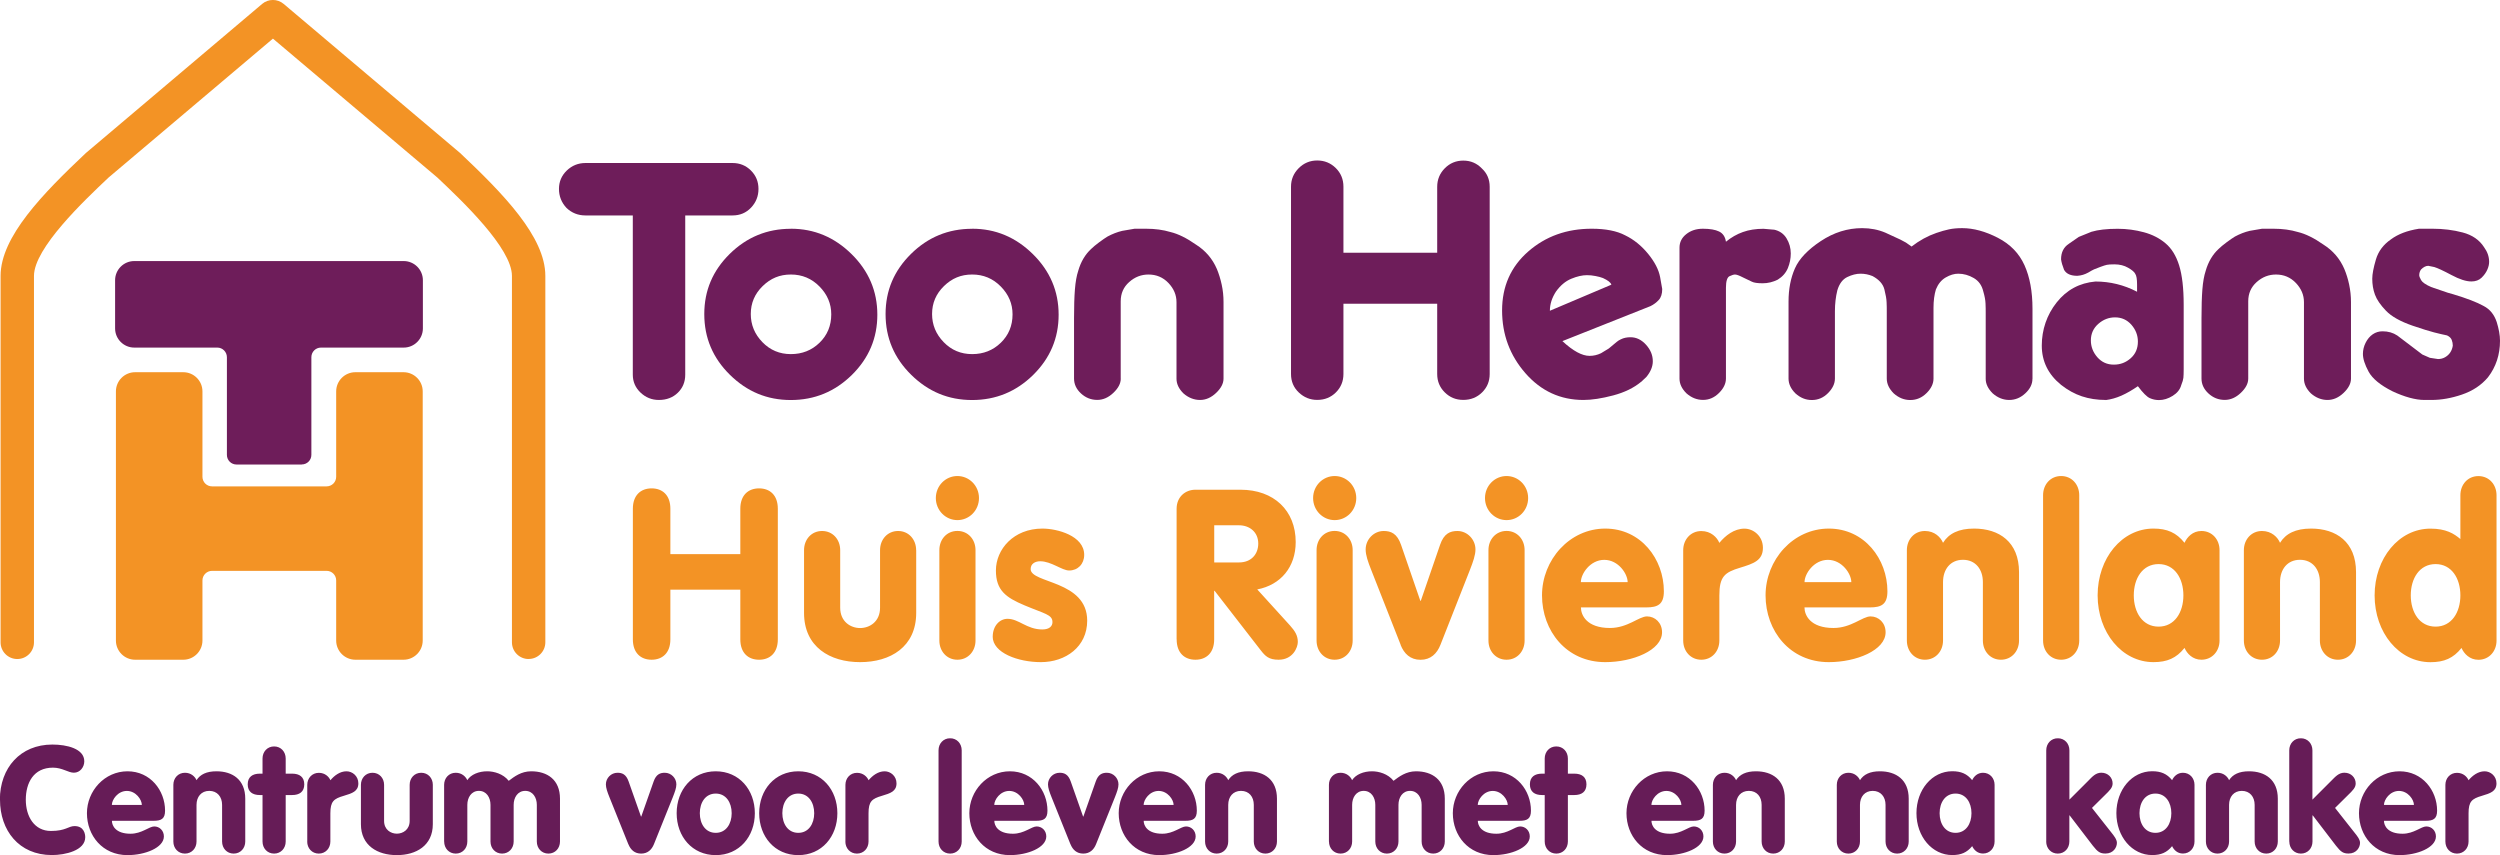
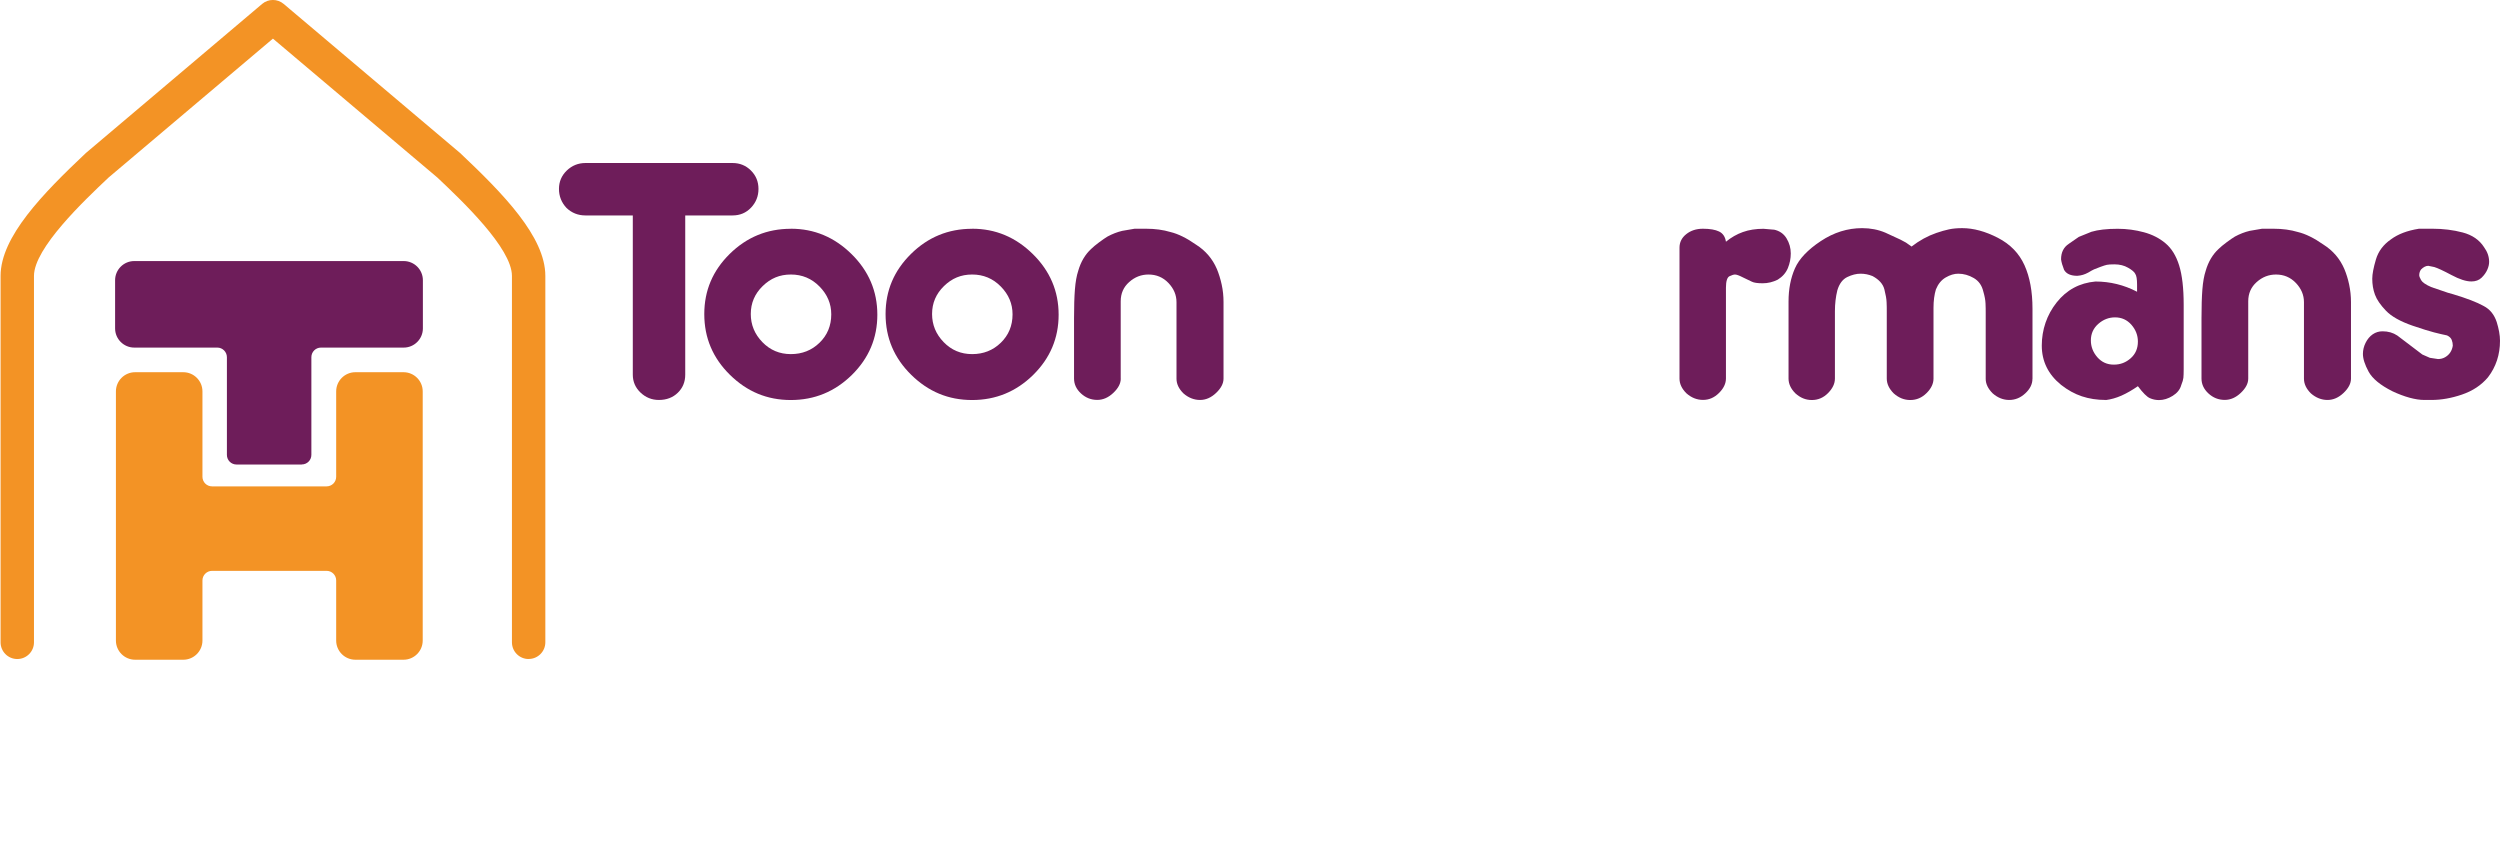
<svg xmlns="http://www.w3.org/2000/svg" id="Laag_1" viewBox="0 0 425.29 145.47">
  <defs>
    <style>.cls-1{fill:none;}.cls-2{fill:#6e1d5a;}.cls-3{clip-path:url(#clippath-1);}.cls-4{fill:#f39325;}.cls-5{fill:#661c57;}</style>
    <clipPath id="clippath-1">
      <rect class="cls-1" y="125.6" width="424.7" height="19.87" />
    </clipPath>
  </defs>
  <path class="cls-4" d="M71.91,89.01v-22.43c0-1.8-1.47-3.26-3.26-3.26h-8.2c-1.8,0-3.26,1.47-3.26,3.26v12.58s0,1.95,0,1.95c0,.9-.73,1.63-1.63,1.63h-1.92s-7.82,0-7.82,0h-9.75c-.9,0-1.63-.73-1.63-1.63v-1.95s0-12.58,0-12.58c0-1.8-1.47-3.26-3.26-3.26h-8.2c-1.8,0-3.26,1.47-3.26,3.26v22.43h0s0,19.96,0,19.96c0,1.8,1.47,3.26,3.26,3.26h8.2c1.8,0,3.26-1.47,3.26-3.26v-10.23c0-.9.74-1.63,1.64-1.63h1.92s7.82,0,7.82,0h7.82s1.92,0,1.92,0c.9,0,1.63.73,1.63,1.63v1.95s0,8.28,0,8.28c0,1.8,1.47,3.26,3.26,3.26h8.2c1.8,0,3.26-1.47,3.26-3.26v-19.96s0,0,0,0Z" />
  <path class="cls-2" d="M51.34,79.01c.9,0,1.63-.73,1.63-1.63v-2.1s0-2.16,0-2.16v-10.44s0-1.92,0-1.92c0-.9.73-1.63,1.63-1.63h1.95s12.13,0,12.13,0c1.8,0,3.26-1.47,3.26-3.26v-8.2c0-1.8-1.47-3.26-3.26-3.26h-22.89s0,0,0,0h-22.95c-1.8,0-3.26,1.47-3.26,3.26v8.2c0,1.8,1.47,3.26,3.26,3.26h14.13c.9,0,1.63.74,1.63,1.64v1.92s0,10.44,0,10.44v1.76s0,2.5,0,2.5c0,.9.73,1.63,1.63,1.63h11.1Z" />
  <path class="cls-2" d="M107.65,36.65h-8.05c-1.27,0-2.34-.43-3.23-1.28-.86-.92-1.28-2-1.28-3.23s.44-2.27,1.33-3.13c.89-.85,1.95-1.28,3.19-1.28h25.01c1.23,0,2.28.43,3.13,1.28.86.86,1.28,1.9,1.28,3.13s-.42,2.29-1.26,3.18c-.84.89-1.89,1.33-3.15,1.33h-8.05v27.09c0,1.23-.42,2.25-1.26,3.07-.84.82-1.92,1.23-3.22,1.23-1.2,0-2.24-.42-3.12-1.25-.88-.84-1.32-1.85-1.32-3.05v-27.09Z" />
  <path class="cls-2" d="M134.54,38.91c3.97,0,7.41,1.44,10.33,4.32,2.92,2.88,4.38,6.31,4.38,10.3s-1.44,7.4-4.33,10.25c-2.89,2.84-6.35,4.27-10.39,4.27s-7.45-1.43-10.36-4.29c-2.91-2.86-4.36-6.3-4.36-10.32s1.44-7.4,4.33-10.25c2.89-2.84,6.35-4.27,10.38-4.27ZM127.72,53.42c0,1.83.66,3.43,1.97,4.78,1.32,1.36,2.93,2.04,4.85,2.04s3.54-.64,4.87-1.93c1.33-1.29,2-2.9,2-4.84,0-1.8-.67-3.38-2-4.73-1.33-1.36-2.96-2.04-4.87-2.04s-3.44.65-4.79,1.96c-1.35,1.31-2.03,2.89-2.03,4.76Z" />
  <path class="cls-2" d="M165.38,38.91c3.97,0,7.41,1.44,10.33,4.32,2.92,2.88,4.38,6.31,4.38,10.3s-1.44,7.4-4.33,10.25c-2.89,2.84-6.35,4.27-10.39,4.27s-7.45-1.43-10.36-4.29c-2.91-2.86-4.36-6.3-4.36-10.32s1.44-7.4,4.33-10.25,6.35-4.27,10.38-4.27ZM158.56,53.42c0,1.83.66,3.43,1.97,4.78,1.32,1.36,2.93,2.04,4.85,2.04s3.54-.64,4.87-1.93c1.33-1.29,2-2.9,2-4.84,0-1.8-.67-3.38-2-4.73-1.33-1.36-2.96-2.04-4.87-2.04s-3.44.65-4.79,1.96c-1.35,1.31-2.03,2.89-2.03,4.76Z" />
  <path class="cls-2" d="M190.66,64.41c0,.82-.42,1.62-1.26,2.42s-1.75,1.2-2.74,1.2c-1.06,0-1.98-.37-2.77-1.1-.79-.73-1.18-1.58-1.18-2.54v-10.26c0-1.98.05-3.62.15-4.9s.29-2.33.56-3.15c.44-1.54,1.18-2.79,2.21-3.74.31-.31.76-.68,1.36-1.13.6-.44,1.07-.77,1.41-.97.82-.44,1.66-.77,2.51-.97l2.1-.36h1.95c1.54,0,2.92.19,4.15.56,1.3.31,2.75,1.02,4.36,2.15,1.61,1.02,2.79,2.4,3.54,4.14.34.82.61,1.7.82,2.66s.31,1.94.31,2.96v13.03c0,.82-.42,1.63-1.26,2.43-.84.8-1.75,1.2-2.74,1.2s-1.97-.37-2.82-1.12c-.79-.78-1.18-1.62-1.18-2.5v-13.02c0-1.22-.46-2.31-1.38-3.27s-2.05-1.43-3.39-1.43c-1.23,0-2.33.43-3.28,1.28-.96.85-1.44,1.94-1.44,3.27v13.17Z" />
-   <path class="cls-2" d="M244.49,43.01v-11.23c0-1.23.43-2.28,1.29-3.15.86-.87,1.91-1.31,3.15-1.31s2.29.44,3.15,1.33c.89.82,1.34,1.86,1.34,3.12v31.86c0,1.23-.43,2.27-1.29,3.12-.86.85-1.93,1.28-3.2,1.28s-2.29-.43-3.15-1.28c-.86-.85-1.29-1.89-1.29-3.12v-11.96h-15.95v11.96c0,1.23-.43,2.27-1.28,3.12-.85.85-1.91,1.28-3.18,1.28-1.2,0-2.24-.42-3.13-1.26-.89-.84-1.33-1.89-1.33-3.15v-31.86c0-1.23.44-2.28,1.31-3.15.87-.87,1.92-1.31,3.15-1.31s2.28.43,3.15,1.28c.87.86,1.31,1.92,1.31,3.18v11.23h15.95Z" />
-   <path class="cls-2" d="M279.16,64.97c-1.23,1.02-2.81,1.79-4.74,2.3-1.93.51-3.62.77-5.05.77-3.93,0-7.22-1.52-9.87-4.55-2.65-3.03-3.97-6.59-3.97-10.68s1.48-7.43,4.44-10.02c2.96-2.59,6.56-3.88,10.8-3.88,2.39,0,4.29.38,5.69,1.12,1.47.71,2.77,1.76,3.9,3.14,1.13,1.38,1.81,2.7,2.05,3.96l.36,2.04c0,.82-.2,1.44-.59,1.86-.39.43-.86.78-1.41,1.05l-14.98,5.95c1.81,1.68,3.35,2.51,4.62,2.51.68,0,1.33-.15,1.95-.45l1.33-.81,1.33-1.11c.2-.17.44-.32.72-.45.48-.24,1.03-.35,1.64-.35.99,0,1.87.43,2.64,1.28.77.85,1.15,1.79,1.15,2.81,0,.88-.36,1.77-1.08,2.65l-.92.87ZM263.67,52.86l10.45-4.43c-.1-.36-.58-.74-1.43-1.13-.34-.13-.76-.25-1.26-.34-.49-.1-.98-.15-1.46-.15-.79,0-1.68.2-2.67.61-.99.41-1.86,1.14-2.61,2.19-.68,1.05-1.03,2.14-1.03,3.25Z" />
  <path class="cls-2" d="M301.76,39.06c.96.2,1.68.7,2.16,1.49.48.79.72,1.64.72,2.56,0,.86-.16,1.68-.49,2.49-.33.8-.9,1.46-1.72,1.97-.82.41-1.68.62-2.56.62s-1.5-.09-1.85-.27l-1.54-.74c-.62-.32-1.06-.48-1.33-.48-.21,0-.51.09-.92.28-.41.19-.62.85-.62,1.97v15.44c0,.85-.39,1.68-1.18,2.46-.79.79-1.69,1.18-2.72,1.18s-1.97-.37-2.82-1.12c-.79-.78-1.18-1.62-1.18-2.5v-22.28c0-.92.38-1.69,1.15-2.3.76-.61,1.71-.92,2.83-.92,1.19,0,2.11.16,2.75.47.65.31,1.04.89,1.17,1.74.89-.73,1.86-1.29,2.89-1.65,1.03-.37,2.2-.55,3.5-.55l1.75.15Z" />
  <path class="cls-2" d="M345.75,64.45c0,.89-.4,1.71-1.21,2.46-.8.75-1.72,1.13-2.74,1.13s-1.97-.38-2.82-1.13c-.79-.79-1.18-1.61-1.18-2.46v-11.23c0-.48,0-1.01-.03-1.59-.02-.58-.15-1.26-.38-2.05-.24-1.03-.78-1.79-1.62-2.28-.84-.49-1.72-.74-2.64-.74-.68,0-1.39.21-2.13.64-.74.43-1.29,1.1-1.67,2.03-.27.89-.41,1.93-.41,3.13v12.05c0,.85-.39,1.68-1.18,2.46-.79.79-1.71,1.18-2.77,1.18s-1.97-.38-2.82-1.13c-.79-.79-1.18-1.63-1.18-2.52v-11.46c0-.48,0-.99-.03-1.54-.02-.55-.15-1.28-.38-2.19-.24-.91-.91-1.65-2-2.24-.65-.27-1.33-.41-2.05-.41s-1.47.19-2.26.57-1.35,1.13-1.69,2.26c-.27,1.1-.41,2.28-.41,3.55v11.46c0,.86-.39,1.68-1.17,2.47-.78.79-1.7,1.18-2.75,1.18s-1.95-.37-2.8-1.13c-.78-.78-1.17-1.62-1.17-2.51v-13.11c0-2.12.36-3.99,1.08-5.63.72-1.64,2.19-3.19,4.41-4.66,2.22-1.47,4.56-2.2,7.03-2.2,1.44,0,2.75.26,3.95.77l2.56,1.18c.41.21.73.38.95.51.22.14.54.36.95.67,1.33-1.03,2.74-1.8,4.21-2.31.79-.27,1.51-.48,2.18-.62.67-.14,1.41-.2,2.23-.2,1.91,0,3.93.55,6.05,1.64,2.12,1.09,3.63,2.65,4.54,4.67.91,2.02,1.36,4.48,1.36,7.39v11.95Z" />
  <path class="cls-2" d="M358.21,68.04c-1.47,0-2.82-.21-4.05-.62-1.23-.41-2.41-1.06-3.54-1.95-2.19-1.78-3.28-4.01-3.28-6.68s.85-5.23,2.54-7.35c1.69-2.13,3.89-3.31,6.59-3.55,2.49,0,4.85.58,7.08,1.74v-1.23c0-.91-.1-1.52-.31-1.82-.14-.3-.54-.65-1.21-1.03-.67-.39-1.44-.58-2.33-.58-.62,0-1.04.03-1.28.08-.24.05-.61.17-1.1.35-.5.18-.86.33-1.08.42-.22.1-.56.28-1,.55-.31.17-.61.29-.9.38s-.61.14-.95.17c-1.13,0-1.88-.34-2.26-1.02-.27-.68-.44-1.27-.51-1.78,0-1.19.44-2.07,1.33-2.65l1.69-1.17,2.15-.87c1.13-.34,2.62-.51,4.46-.51,1.54,0,3.02.2,4.46.59,1.44.39,2.67,1.02,3.69,1.89,1.03.87,1.8,2.12,2.31,3.76.51,1.64.77,3.87.77,6.69v10.94c0,.68-.02,1.18-.05,1.48s-.15.72-.36,1.23c-.2.75-.69,1.36-1.46,1.84-.77.48-1.55.72-2.33.72-.55,0-1.07-.11-1.56-.33-.5-.22-1.17-.89-2.03-2.03-.96.66-1.89,1.2-2.79,1.6-.91.4-1.8.65-2.69.76ZM355.69,57.91c0,1.07.37,2.02,1.1,2.86.74.84,1.67,1.26,2.8,1.26s2.05-.36,2.87-1.08c.82-.72,1.23-1.67,1.23-2.84,0-1.07-.37-2.02-1.1-2.86-.74-.84-1.67-1.26-2.79-1.26-1.06,0-2.01.37-2.85,1.11-.84.74-1.26,1.68-1.26,2.81Z" />
  <path class="cls-2" d="M382.46,64.41c0,.82-.42,1.62-1.26,2.42-.84.8-1.75,1.2-2.74,1.2-1.06,0-1.98-.37-2.77-1.1-.79-.73-1.18-1.58-1.18-2.54v-10.26c0-1.98.05-3.62.15-4.9.1-1.28.29-2.33.56-3.15.44-1.54,1.18-2.79,2.21-3.74.31-.31.76-.68,1.36-1.13.6-.44,1.07-.77,1.41-.97.82-.44,1.66-.77,2.51-.97l2.1-.36h1.95c1.54,0,2.92.19,4.15.56,1.3.31,2.75,1.02,4.36,2.15,1.61,1.02,2.79,2.4,3.54,4.14.34.82.62,1.7.82,2.66s.31,1.94.31,2.96v13.03c0,.82-.42,1.63-1.26,2.43-.84.8-1.75,1.2-2.74,1.2s-1.97-.37-2.82-1.12c-.79-.78-1.18-1.62-1.18-2.5v-13.02c0-1.22-.46-2.31-1.38-3.27s-2.05-1.43-3.38-1.43c-1.23,0-2.33.43-3.28,1.28-.96.85-1.44,1.94-1.44,3.27v13.17Z" />
  <path class="cls-2" d="M411.44,38.91h2.36c1.81,0,3.53.21,5.15.64,1.62.43,2.83,1.26,3.62,2.49.58.79.87,1.62.87,2.51,0,.41-.1.86-.31,1.33-.21.48-.53.93-.97,1.36-.44.43-1.03.64-1.74.64-.89,0-2.02-.36-3.38-1.09-1.37-.73-2.34-1.18-2.92-1.36l-1.03-.21c-.41,0-.82.21-1.23.62-.2.27-.31.6-.31.98,0,.17.1.45.31.82.21.38.77.77,1.69,1.18l2.87.98.92.26c2.29.69,4.02,1.35,5.18,2,1.06.55,1.79,1.46,2.21,2.72.17.55.31,1.1.41,1.65.1.55.15,1.06.15,1.54,0,2.36-.68,4.44-2.05,6.22-1.13,1.34-2.6,2.31-4.41,2.93-1.81.62-3.54.92-5.18.92h-1.23c-.75,0-1.59-.13-2.51-.38s-1.9-.62-2.92-1.1c-2.05-1.03-3.4-2.14-4.05-3.33-.65-1.2-.97-2.2-.97-3.02,0-.65.15-1.28.46-1.9.31-.62.71-1.09,1.21-1.44.5-.34,1.05-.51,1.67-.51.96,0,1.79.24,2.51.72l4.26,3.23,1.28.56,1.38.21c.44,0,.85-.1,1.21-.31.36-.21.65-.47.87-.8.22-.33.37-.71.44-1.16,0-.34-.06-.67-.18-.98-.12-.31-.38-.57-.8-.77-.68-.14-1.43-.31-2.23-.52-.8-.21-2.01-.58-3.62-1.13-2.09-.72-3.6-1.57-4.54-2.55-.94-.98-1.56-1.89-1.87-2.73s-.46-1.74-.46-2.71c0-.79.21-1.88.62-3.27.41-1.39,1.26-2.53,2.56-3.43,1.2-.89,2.77-1.49,4.72-1.8Z" />
  <path class="cls-4" d="M89.93,112.11c-1.57,0-2.84-1.27-2.84-2.84v-62.33c0-4.73-8.52-12.8-12.68-16.73L46.43,6.57l-27.97,23.64c-4.16,3.93-12.68,12-12.68,16.73v62.33c0,1.57-1.27,2.84-2.84,2.84s-2.84-1.27-2.84-2.84v-62.33c0-6.65,7.17-13.98,14.52-20.92.04-.04.08-.07.12-.1L44.59.67c1.06-.9,2.61-.9,3.67,0l29.87,25.24s.08.07.12.1c7.35,6.94,14.52,14.27,14.52,20.92v62.33c0,1.57-1.27,2.84-2.84,2.84Z" />
-   <path class="cls-4" d="M414.33,95.96c2.72,0,4.22,2.42,4.22,5.32s-1.5,5.32-4.22,5.32-4.22-2.42-4.22-5.32,1.5-5.32,4.22-5.32M424.7,84.25c0-1.81-1.26-3.26-3.08-3.26s-3.07,1.45-3.07,3.26v7.45c-1.1-.93-2.44-1.77-5.09-1.77-5.36,0-9.5,5.03-9.5,11.36s4.14,11.36,9.5,11.36c2.33,0,3.9-.68,5.28-2.42.43.97,1.38,2.01,2.88,2.01,1.81,0,3.08-1.45,3.08-3.26v-24.73ZM381.72,108.97c0,1.81,1.26,3.26,3.08,3.26s3.07-1.45,3.07-3.26v-9.95c0-2.18,1.26-3.79,3.39-3.79s3.39,1.61,3.39,3.79v9.95c0,1.81,1.26,3.26,3.07,3.26s3.08-1.45,3.08-3.26v-11.64c0-5.15-3.39-7.41-7.65-7.41-2.64,0-4.3.85-5.28,2.42-.39-.93-1.42-2.01-3.07-2.01-1.81,0-3.08,1.45-3.08,3.26v15.39ZM367.21,95.96c2.72,0,4.22,2.42,4.22,5.32s-1.5,5.32-4.22,5.32-4.22-2.42-4.22-5.32,1.5-5.32,4.22-5.32M377.58,93.59c0-1.81-1.26-3.26-3.08-3.26-1.5,0-2.44,1.05-2.88,2.01-1.38-1.73-2.96-2.42-5.28-2.42-5.36,0-9.5,5.03-9.5,11.36s4.14,11.36,9.5,11.36c2.33,0,3.9-.68,5.28-2.42.43.97,1.38,2.01,2.88,2.01,1.81,0,3.08-1.45,3.08-3.26v-15.39ZM347.56,108.97c0,1.81,1.26,3.26,3.07,3.26s3.08-1.45,3.08-3.26v-24.73c0-1.81-1.26-3.26-3.08-3.26s-3.07,1.45-3.07,3.26v24.73ZM324.39,108.97c0,1.81,1.26,3.26,3.07,3.26s3.08-1.45,3.08-3.26v-9.95c0-2.18,1.26-3.79,3.39-3.79s3.39,1.61,3.39,3.79v9.95c0,1.81,1.26,3.26,3.07,3.26s3.08-1.45,3.08-3.26v-11.64c0-5.15-3.39-7.41-7.65-7.41-2.64,0-4.3.85-5.28,2.42-.39-.93-1.42-2.01-3.08-2.01-1.81,0-3.07,1.45-3.07,3.26v15.39ZM306.98,99.03c0-1.41,1.58-3.79,3.98-3.79s3.98,2.38,3.98,3.79h-7.96ZM318.09,103.33c1.97,0,2.99-.52,2.99-2.74,0-5.48-3.9-10.67-9.97-10.67s-10.76,5.32-10.76,11.36,4.14,11.36,10.76,11.36c4.65,0,9.66-2.01,9.66-5.08,0-1.61-1.18-2.7-2.56-2.7s-3.27,1.97-6.31,1.97c-3.94,0-4.93-2.18-4.93-3.5h11.12ZM286.34,108.97c0,1.81,1.26,3.26,3.08,3.26s3.07-1.45,3.07-3.26v-7.65c0-3.22.87-3.95,3.55-4.75,2.25-.69,3.86-1.21,3.86-3.38,0-1.97-1.58-3.26-3.15-3.26-1.74,0-3.23,1.17-4.26,2.42-.39-.93-1.42-2.01-3.07-2.01-1.81,0-3.08,1.45-3.08,3.26v15.39ZM268.93,99.03c0-1.41,1.58-3.79,3.98-3.79s3.98,2.38,3.98,3.79h-7.96ZM280.05,103.33c1.97,0,3-.52,3-2.74,0-5.48-3.9-10.67-9.97-10.67s-10.76,5.32-10.76,11.36,4.14,11.36,10.76,11.36c4.65,0,9.66-2.01,9.66-5.08,0-1.61-1.18-2.7-2.56-2.7s-3.27,1.97-6.31,1.97c-3.94,0-4.93-2.18-4.93-3.5h11.12ZM252.62,84.73c0,2.09,1.65,3.75,3.67,3.75s3.67-1.65,3.67-3.75-1.66-3.75-3.67-3.75-3.67,1.65-3.67,3.75M253.21,108.97c0,1.81,1.26,3.26,3.08,3.26s3.07-1.45,3.07-3.26v-15.39c0-1.81-1.26-3.26-3.07-3.26s-3.08,1.45-3.08,3.26v15.39ZM238.26,109.7c.59,1.49,1.65,2.54,3.39,2.54s2.8-1.05,3.39-2.54l5.01-12.73c.55-1.41.95-2.54.95-3.5,0-1.69-1.38-3.14-3.07-3.14-1.22,0-2.29.4-2.96,2.38l-3.27,9.5h-.08l-3.27-9.5c-.67-1.97-1.74-2.38-2.96-2.38-1.7,0-3.07,1.45-3.07,3.14,0,.97.39,2.09.95,3.5l5.01,12.73ZM223.38,84.73c0,2.09,1.65,3.75,3.67,3.75s3.67-1.65,3.67-3.75-1.66-3.75-3.67-3.75-3.67,1.65-3.67,3.75M223.97,108.97c0,1.81,1.26,3.26,3.07,3.26s3.07-1.45,3.07-3.26v-15.39c0-1.81-1.26-3.26-3.07-3.26s-3.07,1.45-3.07,3.26v15.39ZM206.56,89.36h4.22c1.81,0,3.27,1.17,3.27,3.1,0,1.81-1.18,3.22-3.27,3.22h-4.22v-6.32ZM200.17,108.77c0,2.3,1.34,3.46,3.19,3.46s3.19-1.17,3.19-3.46v-8.26h.08l7.84,10.11c.79,1.01,1.38,1.61,3.04,1.61,2.44,0,3.27-2.09,3.27-3.02,0-1.09-.47-1.85-1.34-2.82l-5.56-6.12c4.02-.77,6.54-3.83,6.54-8.06,0-5.36-3.71-8.9-9.38-8.9h-7.69c-1.66,0-3.19,1.17-3.19,3.26v22.19ZM168.87,108.29c0,2.78,4.34,4.35,8.2,4.35,4.22,0,7.88-2.62,7.88-7.05,0-6.89-9.62-6.32-9.62-8.78,0-.93.79-1.33,1.62-1.33,1.89,0,3.71,1.57,4.93,1.57,1.46,0,2.56-1.09,2.56-2.66,0-3.26-4.61-4.47-7.1-4.47-4.93,0-7.92,3.54-7.92,7.13,0,3.38,1.7,4.59,4.85,5.92,3.43,1.45,4.77,1.57,4.77,2.86,0,.65-.47,1.25-1.73,1.25-2.64,0-3.98-1.81-5.91-1.81-1.38,0-2.52,1.25-2.52,3.02M159.2,84.73c0,2.09,1.66,3.75,3.67,3.75s3.67-1.65,3.67-3.75-1.66-3.75-3.67-3.75-3.67,1.65-3.67,3.75M159.8,108.97c0,1.81,1.26,3.26,3.07,3.26s3.08-1.45,3.08-3.26v-15.39c0-1.81-1.26-3.26-3.08-3.26s-3.07,1.45-3.07,3.26v15.39ZM155.85,93.59c0-1.81-1.26-3.26-3.07-3.26s-3.07,1.45-3.07,3.26v9.79c0,2.38-1.77,3.46-3.39,3.46s-3.39-1.09-3.39-3.46v-9.79c0-1.81-1.26-3.26-3.08-3.26s-3.07,1.45-3.07,3.26v10.67c0,5.8,4.41,8.38,9.54,8.38s9.54-2.58,9.54-8.38v-10.67ZM114.04,100.31h11.9v8.46c0,2.3,1.34,3.46,3.19,3.46s3.19-1.17,3.19-3.46v-22.23c0-2.3-1.34-3.46-3.19-3.46s-3.19,1.17-3.19,3.46v7.73h-11.9v-7.73c0-2.3-1.34-3.46-3.19-3.46s-3.19,1.17-3.19,3.46v22.23c0,2.3,1.34,3.46,3.19,3.46s3.19-1.17,3.19-3.46v-8.46Z" />
  <g class="cls-3">
-     <path class="cls-5" d="M416,143.16c0,1.14.81,2.05,1.97,2.05s1.97-.91,1.97-2.05v-4.8c0-2.02.56-2.48,2.27-2.98,1.44-.43,2.48-.76,2.48-2.12,0-1.24-1.01-2.05-2.02-2.05-1.11,0-2.07.73-2.73,1.52-.25-.58-.91-1.26-1.97-1.26-1.16,0-1.97.91-1.97,2.05v9.65ZM405.55,136.93c0-.89,1.01-2.38,2.55-2.38s2.55,1.49,2.55,2.38h-5.11ZM412.67,139.63c1.26,0,1.92-.33,1.92-1.72,0-3.44-2.5-6.7-6.39-6.7s-6.9,3.33-6.9,7.13,2.65,7.13,6.9,7.13c2.98,0,6.19-1.26,6.19-3.18,0-1.01-.76-1.7-1.64-1.7s-2.1,1.24-4.04,1.24c-2.53,0-3.16-1.37-3.16-2.2h7.13ZM389.45,143.16c0,1.14.81,2.05,1.97,2.05s1.97-.91,1.97-2.05v-4.45h.05l3.94,5.15c.83,1.06,1.24,1.34,2.15,1.34,1.36,0,1.95-1.06,1.95-1.82,0-.58-.53-1.24-.94-1.74l-3.31-4.2,2.12-2.1c.94-.91,1.39-1.36,1.39-2.07,0-.96-.76-1.82-1.92-1.82-.96,0-1.54.68-2.23,1.37l-3.21,3.21v-8.39c0-1.14-.81-2.05-1.97-2.05s-1.97.91-1.97,2.05v15.52ZM375.26,143.16c0,1.14.81,2.05,1.97,2.05s1.97-.91,1.97-2.05v-6.24c0-1.37.81-2.38,2.17-2.38s2.18,1.01,2.18,2.38v6.24c0,1.14.81,2.05,1.97,2.05s1.97-.91,1.97-2.05v-7.3c0-3.23-2.17-4.65-4.9-4.65-1.69,0-2.76.53-3.39,1.51-.25-.58-.91-1.26-1.97-1.26-1.16,0-1.97.91-1.97,2.05v9.65ZM366.67,135c1.75,0,2.71,1.52,2.71,3.34s-.96,3.34-2.71,3.34-2.71-1.52-2.71-3.34.96-3.34,2.71-3.34M373.32,133.51c0-1.14-.81-2.05-1.97-2.05-.96,0-1.57.66-1.84,1.26-.88-1.09-1.9-1.52-3.39-1.52-3.44,0-6.09,3.16-6.09,7.13s2.65,7.13,6.09,7.13c1.49,0,2.51-.43,3.39-1.52.28.61.88,1.26,1.84,1.26,1.16,0,1.97-.91,1.97-2.05v-9.65ZM348.09,143.16c0,1.14.81,2.05,1.97,2.05s1.97-.91,1.97-2.05v-4.45h.05l3.94,5.15c.83,1.06,1.24,1.34,2.15,1.34,1.37,0,1.95-1.06,1.95-1.82,0-.58-.53-1.24-.93-1.74l-3.31-4.2,2.12-2.1c.94-.91,1.39-1.36,1.39-2.07,0-.96-.76-1.82-1.92-1.82-.96,0-1.54.68-2.22,1.37l-3.21,3.21v-8.39c0-1.14-.81-2.05-1.97-2.05s-1.97.91-1.97,2.05v15.52ZM332.67,135c1.75,0,2.71,1.52,2.71,3.34s-.96,3.34-2.71,3.34-2.71-1.52-2.71-3.34.96-3.34,2.71-3.34M339.31,133.51c0-1.14-.81-2.05-1.97-2.05-.96,0-1.57.66-1.84,1.26-.88-1.09-1.9-1.52-3.39-1.52-3.44,0-6.09,3.16-6.09,7.13s2.65,7.13,6.09,7.13c1.49,0,2.5-.43,3.39-1.52.28.61.88,1.26,1.84,1.26,1.16,0,1.97-.91,1.97-2.05v-9.65ZM312.47,143.16c0,1.14.81,2.05,1.97,2.05s1.97-.91,1.97-2.05v-6.24c0-1.37.81-2.38,2.17-2.38s2.18,1.01,2.18,2.38v6.24c0,1.14.81,2.05,1.97,2.05s1.97-.91,1.97-2.05v-7.3c0-3.23-2.17-4.65-4.9-4.65-1.69,0-2.76.53-3.39,1.51-.25-.58-.91-1.26-1.97-1.26-1.16,0-1.97.91-1.97,2.05v9.65ZM291.39,143.16c0,1.14.81,2.05,1.97,2.05s1.97-.91,1.97-2.05v-6.24c0-1.37.81-2.38,2.18-2.38s2.17,1.01,2.17,2.38v6.24c0,1.14.81,2.05,1.97,2.05s1.97-.91,1.97-2.05v-7.3c0-3.23-2.17-4.65-4.9-4.65-1.69,0-2.76.53-3.39,1.51-.25-.58-.91-1.26-1.97-1.26-1.16,0-1.97.91-1.97,2.05v9.65ZM280.93,136.93c0-.89,1.01-2.38,2.55-2.38s2.55,1.49,2.55,2.38h-5.11ZM288.06,139.63c1.26,0,1.92-.33,1.92-1.72,0-3.44-2.5-6.7-6.39-6.7s-6.9,3.33-6.9,7.13,2.65,7.13,6.9,7.13c2.98,0,6.19-1.26,6.19-3.18,0-1.01-.76-1.7-1.64-1.7s-2.1,1.24-4.04,1.24c-2.53,0-3.16-1.37-3.16-2.2h7.13ZM262.78,143.16c0,1.14.81,2.05,1.97,2.05s1.97-.91,1.97-2.05v-7.91h1.09c1.26,0,2.07-.56,2.07-1.82s-.81-1.82-2.07-1.82h-1.09v-2.58c0-1.14-.81-2.05-1.97-2.05s-1.97.91-1.97,2.05v2.58h-.45c-1.26,0-2.07.56-2.07,1.82s.81,1.82,2.07,1.82h.45v7.91ZM251.39,136.93c0-.89,1.01-2.38,2.55-2.38s2.55,1.49,2.55,2.38h-5.11ZM258.52,139.63c1.26,0,1.92-.33,1.92-1.72,0-3.44-2.5-6.7-6.39-6.7s-6.9,3.33-6.9,7.13,2.65,7.13,6.9,7.13c2.98,0,6.19-1.26,6.19-3.18,0-1.01-.76-1.7-1.64-1.7s-2.1,1.24-4.04,1.24c-2.53,0-3.16-1.37-3.16-2.2h7.13ZM226.08,143.16c0,1.14.81,2.05,1.97,2.05s1.97-.91,1.97-2.05v-6.24c0-1.24.68-2.38,1.97-2.38s1.97,1.14,1.97,2.38v6.24c0,1.14.81,2.05,1.97,2.05s1.97-.91,1.97-2.05v-6.24c0-1.24.68-2.38,1.97-2.38s1.97,1.14,1.97,2.38v6.24c0,1.14.81,2.05,1.97,2.05s1.97-.91,1.97-2.05v-7.3c0-3.23-2.17-4.65-4.9-4.65-1.69,0-2.88.91-3.82,1.62-.96-1.21-2.53-1.62-3.66-1.62-1.42,0-2.76.53-3.39,1.51-.25-.58-.91-1.26-1.97-1.26-1.16,0-1.97.91-1.97,2.05v9.65ZM205,143.16c0,1.14.81,2.05,1.97,2.05s1.97-.91,1.97-2.05v-6.24c0-1.37.81-2.38,2.18-2.38s2.17,1.01,2.17,2.38v6.24c0,1.14.81,2.05,1.97,2.05s1.97-.91,1.97-2.05v-7.3c0-3.23-2.17-4.65-4.9-4.65-1.69,0-2.76.53-3.39,1.51-.25-.58-.91-1.26-1.97-1.26-1.16,0-1.97.91-1.97,2.05v9.65ZM194.55,136.93c0-.89,1.01-2.38,2.55-2.38s2.55,1.49,2.55,2.38h-5.11ZM201.68,139.63c1.26,0,1.92-.33,1.92-1.72,0-3.44-2.5-6.7-6.39-6.7s-6.9,3.33-6.9,7.13,2.65,7.13,6.9,7.13c2.98,0,6.19-1.26,6.19-3.18,0-1.01-.76-1.7-1.64-1.7s-2.1,1.24-4.04,1.24c-2.53,0-3.16-1.37-3.16-2.2h7.13ZM182.11,143.62c.38.94,1.06,1.59,2.17,1.59s1.79-.66,2.17-1.59l3.21-7.99c.35-.89.61-1.59.61-2.2,0-1.06-.88-1.97-1.97-1.97-.78,0-1.47.25-1.9,1.49l-2.1,5.96h-.05l-2.1-5.96c-.43-1.24-1.11-1.49-1.9-1.49-1.09,0-1.97.91-1.97,1.97,0,.6.25,1.31.61,2.2l3.21,7.99ZM169.14,136.93c0-.89,1.01-2.38,2.55-2.38s2.55,1.49,2.55,2.38h-5.11ZM176.27,139.63c1.26,0,1.92-.33,1.92-1.72,0-3.44-2.5-6.7-6.39-6.7s-6.9,3.33-6.9,7.13,2.65,7.13,6.9,7.13c2.98,0,6.19-1.26,6.19-3.18,0-1.01-.76-1.7-1.64-1.7s-2.1,1.24-4.04,1.24c-2.53,0-3.16-1.37-3.16-2.2h7.13ZM159.66,143.16c0,1.14.81,2.05,1.97,2.05s1.97-.91,1.97-2.05v-15.52c0-1.14-.81-2.05-1.97-2.05s-1.97.91-1.97,2.05v15.52ZM143.81,143.16c0,1.14.81,2.05,1.97,2.05s1.97-.91,1.97-2.05v-4.8c0-2.02.56-2.48,2.28-2.98,1.44-.43,2.48-.76,2.48-2.12,0-1.24-1.01-2.05-2.02-2.05-1.11,0-2.07.73-2.73,1.52-.25-.58-.91-1.26-1.97-1.26-1.16,0-1.97.91-1.97,2.05v9.65ZM135.8,135c1.74,0,2.71,1.52,2.71,3.34s-.96,3.34-2.71,3.34-2.71-1.52-2.71-3.34.96-3.34,2.71-3.34M135.8,131.21c-3.99,0-6.65,3.16-6.65,7.13s2.65,7.13,6.65,7.13,6.65-3.16,6.65-7.13-2.65-7.13-6.65-7.13M121.76,135c1.75,0,2.71,1.52,2.71,3.34s-.96,3.34-2.71,3.34-2.71-1.52-2.71-3.34.96-3.34,2.71-3.34M121.76,131.21c-3.99,0-6.65,3.16-6.65,7.13s2.65,7.13,6.65,7.13,6.65-3.16,6.65-7.13-2.65-7.13-6.65-7.13M106.9,143.62c.38.94,1.06,1.59,2.17,1.59s1.79-.66,2.17-1.59l3.21-7.99c.35-.89.61-1.59.61-2.2,0-1.06-.88-1.97-1.97-1.97-.78,0-1.47.25-1.9,1.49l-2.1,5.96h-.05l-2.1-5.96c-.43-1.24-1.11-1.49-1.9-1.49-1.09,0-1.97.91-1.97,1.97,0,.6.25,1.31.61,2.2l3.21,7.99ZM75.56,143.16c0,1.14.81,2.05,1.97,2.05s1.97-.91,1.97-2.05v-6.24c0-1.24.68-2.38,1.97-2.38s1.97,1.14,1.97,2.38v6.24c0,1.14.81,2.05,1.97,2.05s1.97-.91,1.97-2.05v-6.24c0-1.24.68-2.38,1.97-2.38s1.97,1.14,1.97,2.38v6.24c0,1.14.81,2.05,1.97,2.05s1.97-.91,1.97-2.05v-7.3c0-3.23-2.17-4.65-4.9-4.65-1.7,0-2.88.91-3.82,1.62-.96-1.21-2.53-1.62-3.66-1.62-1.42,0-2.76.53-3.39,1.51-.25-.58-.91-1.26-1.97-1.26-1.16,0-1.97.91-1.97,2.05v9.65ZM73.63,133.51c0-1.14-.81-2.05-1.97-2.05s-1.97.91-1.97,2.05v6.14c0,1.49-1.14,2.17-2.18,2.17s-2.17-.68-2.17-2.17v-6.14c0-1.14-.81-2.05-1.97-2.05s-1.97.91-1.97,2.05v6.7c0,3.64,2.83,5.26,6.11,5.26s6.12-1.62,6.12-5.26v-6.7ZM52.26,143.16c0,1.14.81,2.05,1.97,2.05s1.97-.91,1.97-2.05v-4.8c0-2.02.56-2.48,2.28-2.98,1.44-.43,2.48-.76,2.48-2.12,0-1.24-1.01-2.05-2.02-2.05-1.11,0-2.07.73-2.73,1.52-.25-.58-.91-1.26-1.97-1.26-1.16,0-1.97.91-1.97,2.05v9.65ZM44.66,143.16c0,1.14.81,2.05,1.97,2.05s1.97-.91,1.97-2.05v-7.91h1.09c1.26,0,2.07-.56,2.07-1.82s-.81-1.82-2.07-1.82h-1.09v-2.58c0-1.14-.81-2.05-1.97-2.05s-1.97.91-1.97,2.05v2.58h-.45c-1.26,0-2.07.56-2.07,1.82s.81,1.82,2.07,1.82h.45v7.91ZM29.49,143.16c0,1.14.81,2.05,1.97,2.05s1.97-.91,1.97-2.05v-6.24c0-1.37.81-2.38,2.17-2.38s2.18,1.01,2.18,2.38v6.24c0,1.14.81,2.05,1.97,2.05s1.97-.91,1.97-2.05v-7.3c0-3.23-2.17-4.65-4.9-4.65-1.69,0-2.76.53-3.39,1.51-.25-.58-.91-1.26-1.97-1.26-1.16,0-1.97.91-1.97,2.05v9.65ZM19.03,136.93c0-.89,1.01-2.38,2.55-2.38s2.55,1.49,2.55,2.38h-5.11ZM26.16,139.63c1.26,0,1.92-.33,1.92-1.72,0-3.44-2.5-6.7-6.39-6.7s-6.9,3.33-6.9,7.13,2.65,7.13,6.9,7.13c2.98,0,6.19-1.26,6.19-3.18,0-1.01-.76-1.7-1.64-1.7s-2.1,1.24-4.04,1.24c-2.53,0-3.16-1.37-3.16-2.2h7.13ZM0,136.06c0,5.16,3.18,9.4,8.84,9.4,2.25,0,5.66-.78,5.66-3.03,0-.53-.2-1.9-1.82-1.9-1.06,0-1.47.83-4.02.83-2.81,0-4.27-2.45-4.27-5.31s1.31-5.46,4.62-5.46c1.59,0,2.6.86,3.56.86,1.06,0,1.77-.96,1.77-1.94,0-2.15-2.96-2.85-5.44-2.85-5.41,0-8.92,3.94-8.92,9.4" />
-   </g>
+     </g>
</svg>